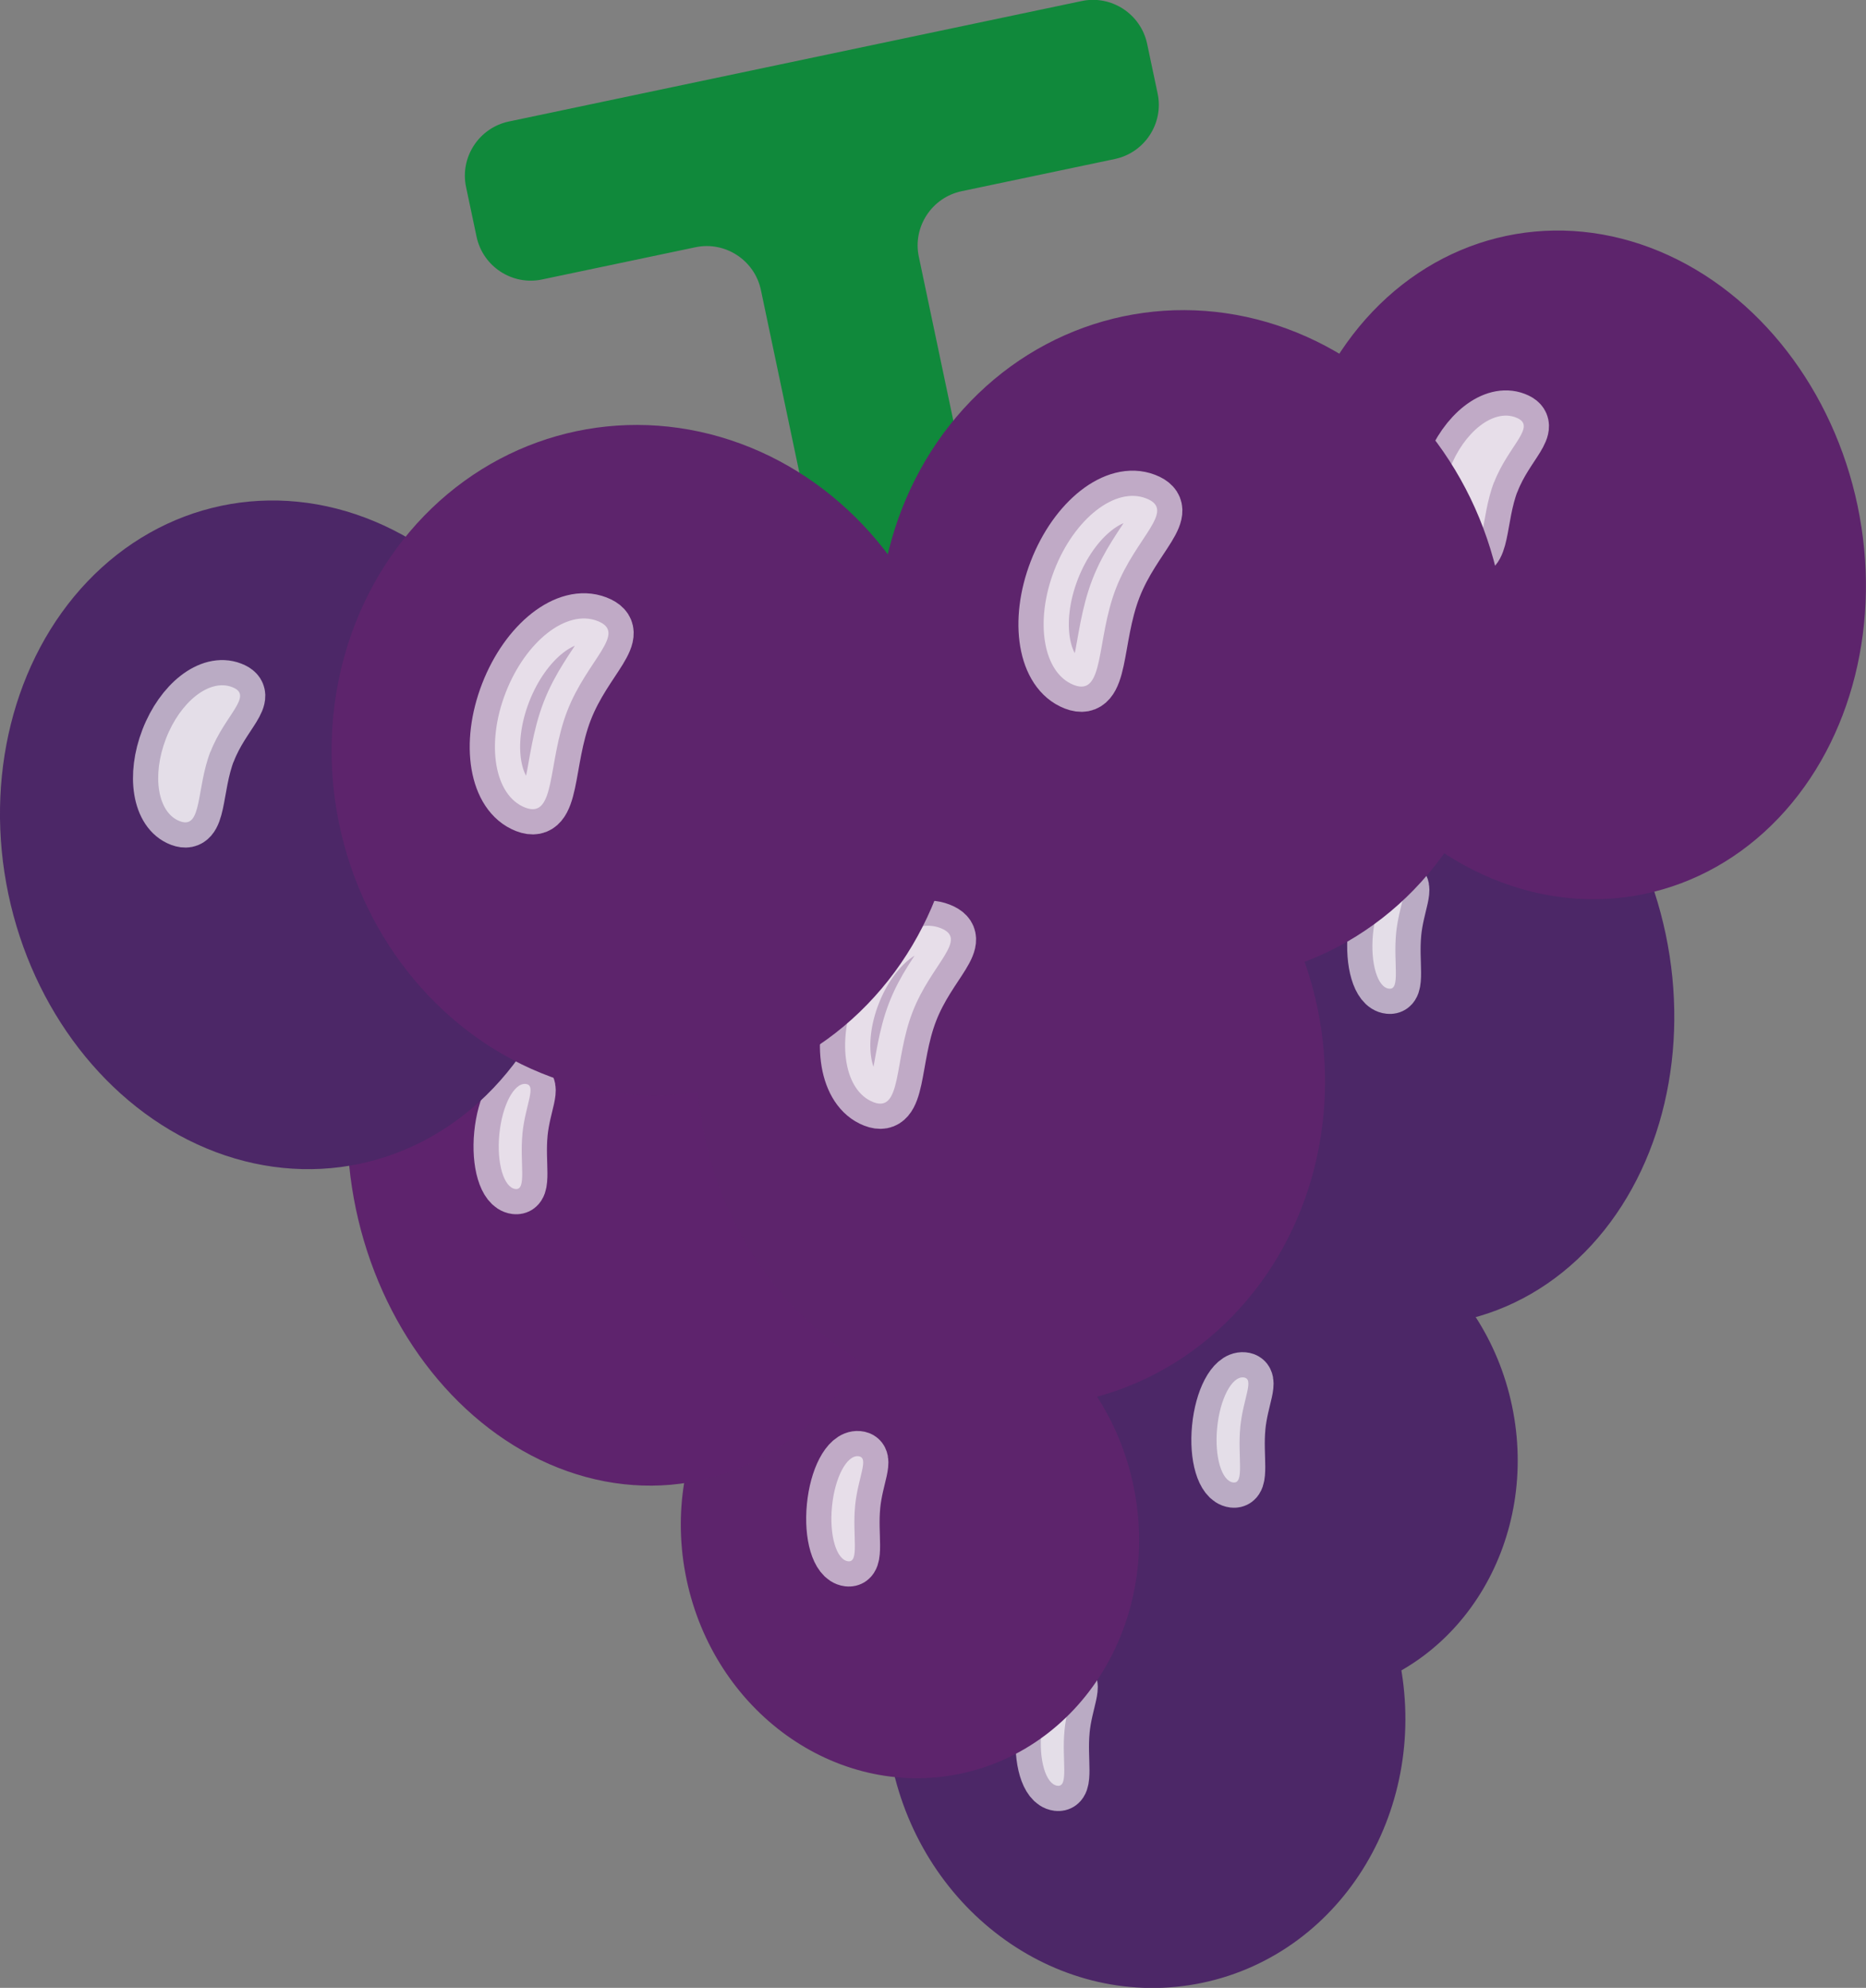
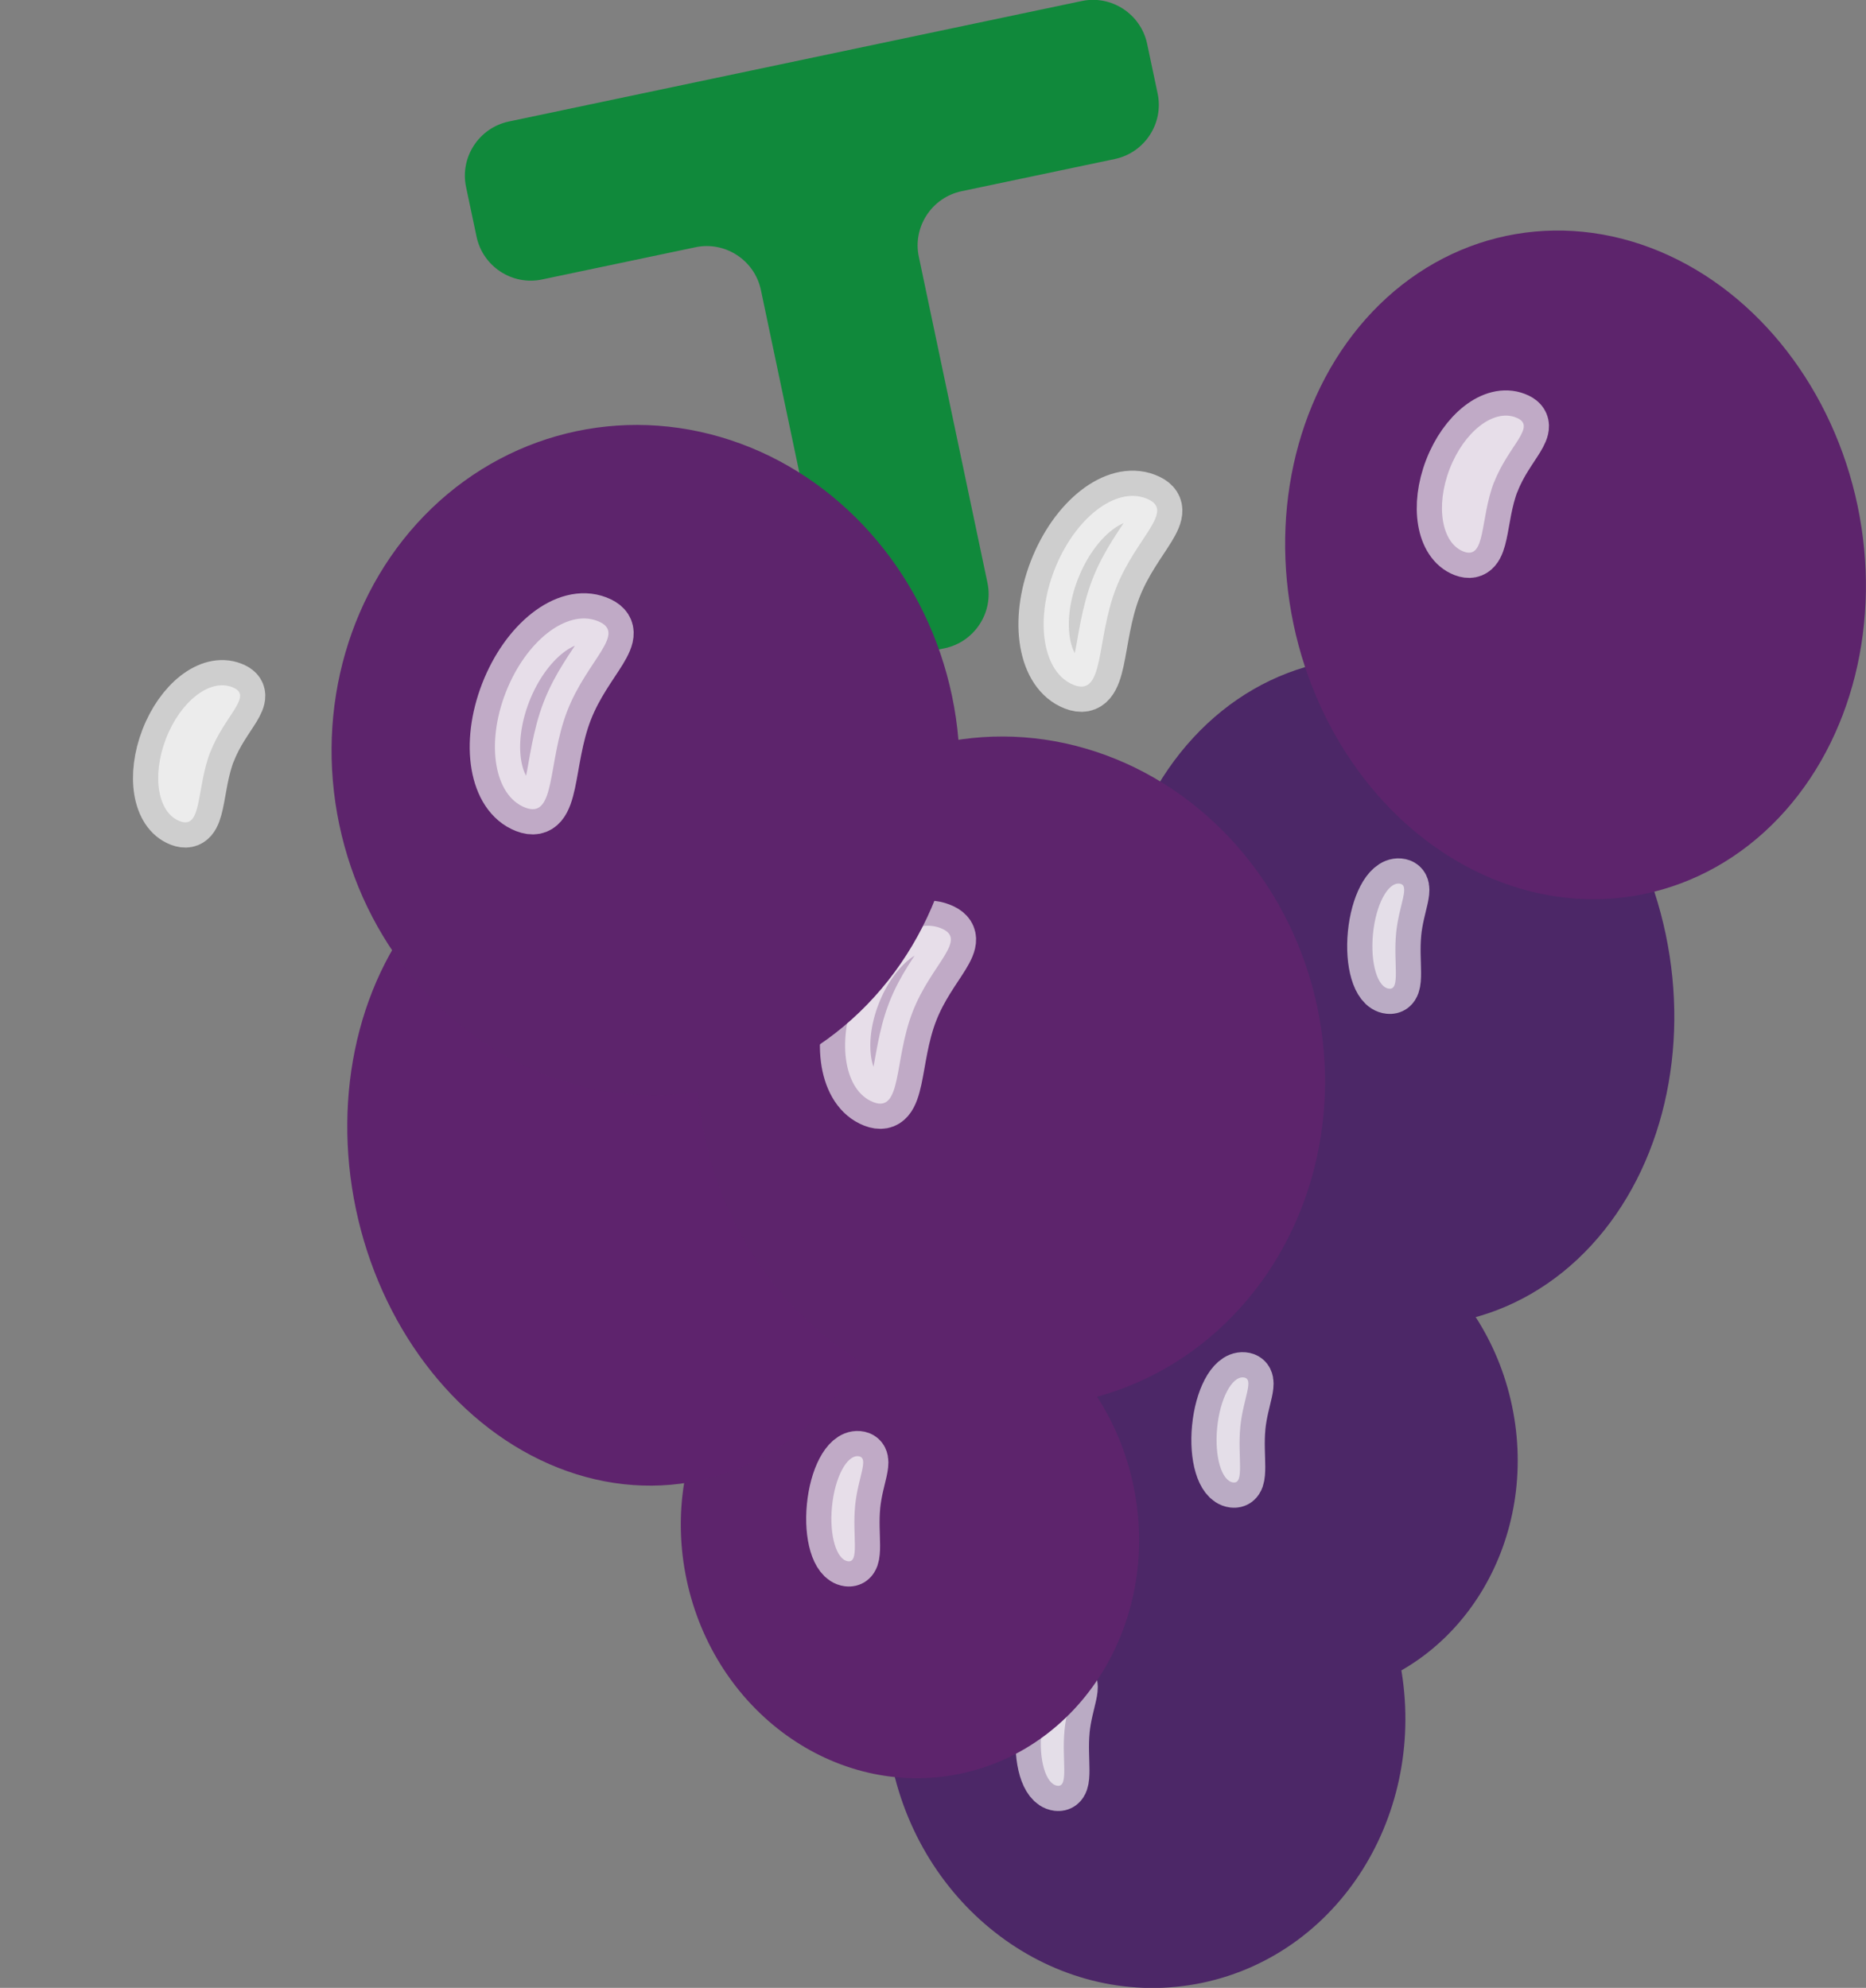
<svg xmlns="http://www.w3.org/2000/svg" id="_レイヤー_2" data-name="レイヤー 2" viewBox="0 0 53.29 56.76">
  <rect x="0" y="0" width="53.29" height="56.76" fill="#808080" stroke="none" />
  <defs>
    <style>
      .cls-1 {
        fill: #5e236d;
        stroke: #5e236d;
      }

      .cls-1, .cls-2, .cls-3 {
        stroke-miterlimit: 10;
        stroke-width: 2.16px;
      }

      .cls-2 {
        fill: #4c2767;
        stroke: #4c2767;
      }

      .cls-4 {
        fill: #10893b;
      }

      .cls-3 {
        fill: #5d246c;
        stroke: #5d246c;
      }

      .cls-5 {
        fill: #fff;
        opacity: .61;
        stroke: #fff;
        stroke-linecap: round;
        stroke-linejoin: round;
        stroke-width: 1.44px;
      }
    </style>
  </defs>
  <g id="_かざり" data-name="かざり">
    <g>
      <ellipse class="cls-2" cx="32.71" cy="48.85" rx="6.32" ry="6.85" transform="translate(-9.34 7.77) rotate(-11.86)" />
      <path class="cls-5" d="M30.4,49.42c-.08.83.13,1.61-.2,1.57s-.54-.73-.46-1.56.42-1.47.75-1.44-.01.6-.09,1.42Z" />
      <ellipse class="cls-2" cx="36.8" cy="41.48" rx="5.44" ry="5.96" transform="translate(-7.74 8.45) rotate(-11.86)" />
      <path class="cls-5" d="M35.42,40.76c-.08.83.13,1.61-.2,1.57s-.54-.73-.46-1.56.42-1.47.75-1.44-.01.6-.09,1.42Z" />
      <ellipse class="cls-3" cx="25.99" cy="43.75" rx="5.44" ry="5.96" transform="translate(-8.44 6.28) rotate(-11.86)" />
      <ellipse class="cls-1" cx="17.98" cy="32.88" rx="6.9" ry="8.52" transform="translate(-6.38 4.4) rotate(-11.86)" />
      <ellipse class="cls-2" cx="39.76" cy="28.31" rx="6.9" ry="8.52" transform="translate(-4.97 8.78) rotate(-11.86)" />
-       <path class="cls-5" d="M14.92,32.38c-.08.83.13,1.61-.2,1.57s-.54-.73-.46-1.56.42-1.47.75-1.44-.01.6-.09,1.42Z" />
      <path class="cls-5" d="M24.42,43.01c-.08.83.13,1.61-.2,1.57s-.54-.73-.46-1.56c.08-.83.42-1.47.75-1.44s-.01.6-.09,1.42Z" />
      <path class="cls-5" d="M39.87,26.66c-.08.83.13,1.61-.2,1.57-.33-.03-.54-.73-.46-1.56s.42-1.47.75-1.44-.01.6-.09,1.42Z" />
      <path class="cls-4" d="M30.89.03L14.53,3.47c-.85.18-1.4,1.02-1.22,1.87l.3,1.42c.18.85,1.02,1.4,1.87,1.22l4.38-.92c.85-.18,1.69.37,1.87,1.22l1.96,9.31c.18.85,1.02,1.4,1.87,1.22l1.42-.3c.85-.18,1.4-1.02,1.22-1.87l-1.96-9.31c-.18-.85.37-1.69,1.22-1.87l4.38-.92c.85-.18,1.4-1.02,1.22-1.87l-.3-1.42c-.18-.85-1.02-1.4-1.87-1.22Z" />
      <ellipse class="cls-3" cx="28.87" cy="30.6" rx="7.86" ry="8.52" transform="translate(-5.67 6.59) rotate(-11.86)" />
-       <ellipse class="cls-2" cx="8.29" cy="23.84" rx="7.15" ry="8.52" transform="translate(-4.72 2.21) rotate(-11.86)" />
      <ellipse class="cls-3" cx="44.99" cy="16.13" rx="7.15" ry="8.52" transform="translate(-2.35 9.59) rotate(-11.86)" />
      <path class="cls-5" d="M26.06,28.9c-.53,1.37-.3,2.89-1.12,2.57-.82-.32-1.05-1.69-.52-3.06s1.62-2.23,2.44-1.91-.27,1.02-.8,2.4Z" />
      <path class="cls-5" d="M6.01,21.46c-.41,1.06-.23,2.23-.87,1.99s-.81-1.3-.4-2.36c.41-1.06,1.25-1.72,1.89-1.47.63.24-.21.79-.62,1.85Z" />
      <path class="cls-5" d="M42.67,13.76c-.41,1.06-.23,2.23-.87,1.99-.63-.24-.81-1.3-.4-2.36.41-1.06,1.25-1.72,1.89-1.47.63.24-.21.79-.62,1.85Z" />
      <ellipse class="cls-3" cx="18.44" cy="21.71" rx="7.86" ry="8.52" transform="translate(-4.07 4.25) rotate(-11.86)" />
-       <ellipse class="cls-3" cx="34.05" cy="18.43" rx="7.86" ry="8.52" transform="translate(-3.06 7.39) rotate(-11.86)" />
      <path class="cls-5" d="M16.2,20.3c-.57,1.47-.32,3.1-1.2,2.76s-1.13-1.81-.56-3.28c.57-1.47,1.74-2.39,2.62-2.05s-.29,1.1-.86,2.57Z" />
-       <path class="cls-5" d="M31.87,16.8c-.57,1.47-.32,3.1-1.2,2.76-.88-.34-1.13-1.81-.56-3.28s1.74-2.39,2.62-2.05c.88.34-.29,1.1-.86,2.57Z" />
+       <path class="cls-5" d="M31.87,16.8c-.57,1.47-.32,3.1-1.2,2.76-.88-.34-1.13-1.81-.56-3.28s1.74-2.39,2.62-2.05c.88.34-.29,1.1-.86,2.57" />
    </g>
  </g>
</svg>